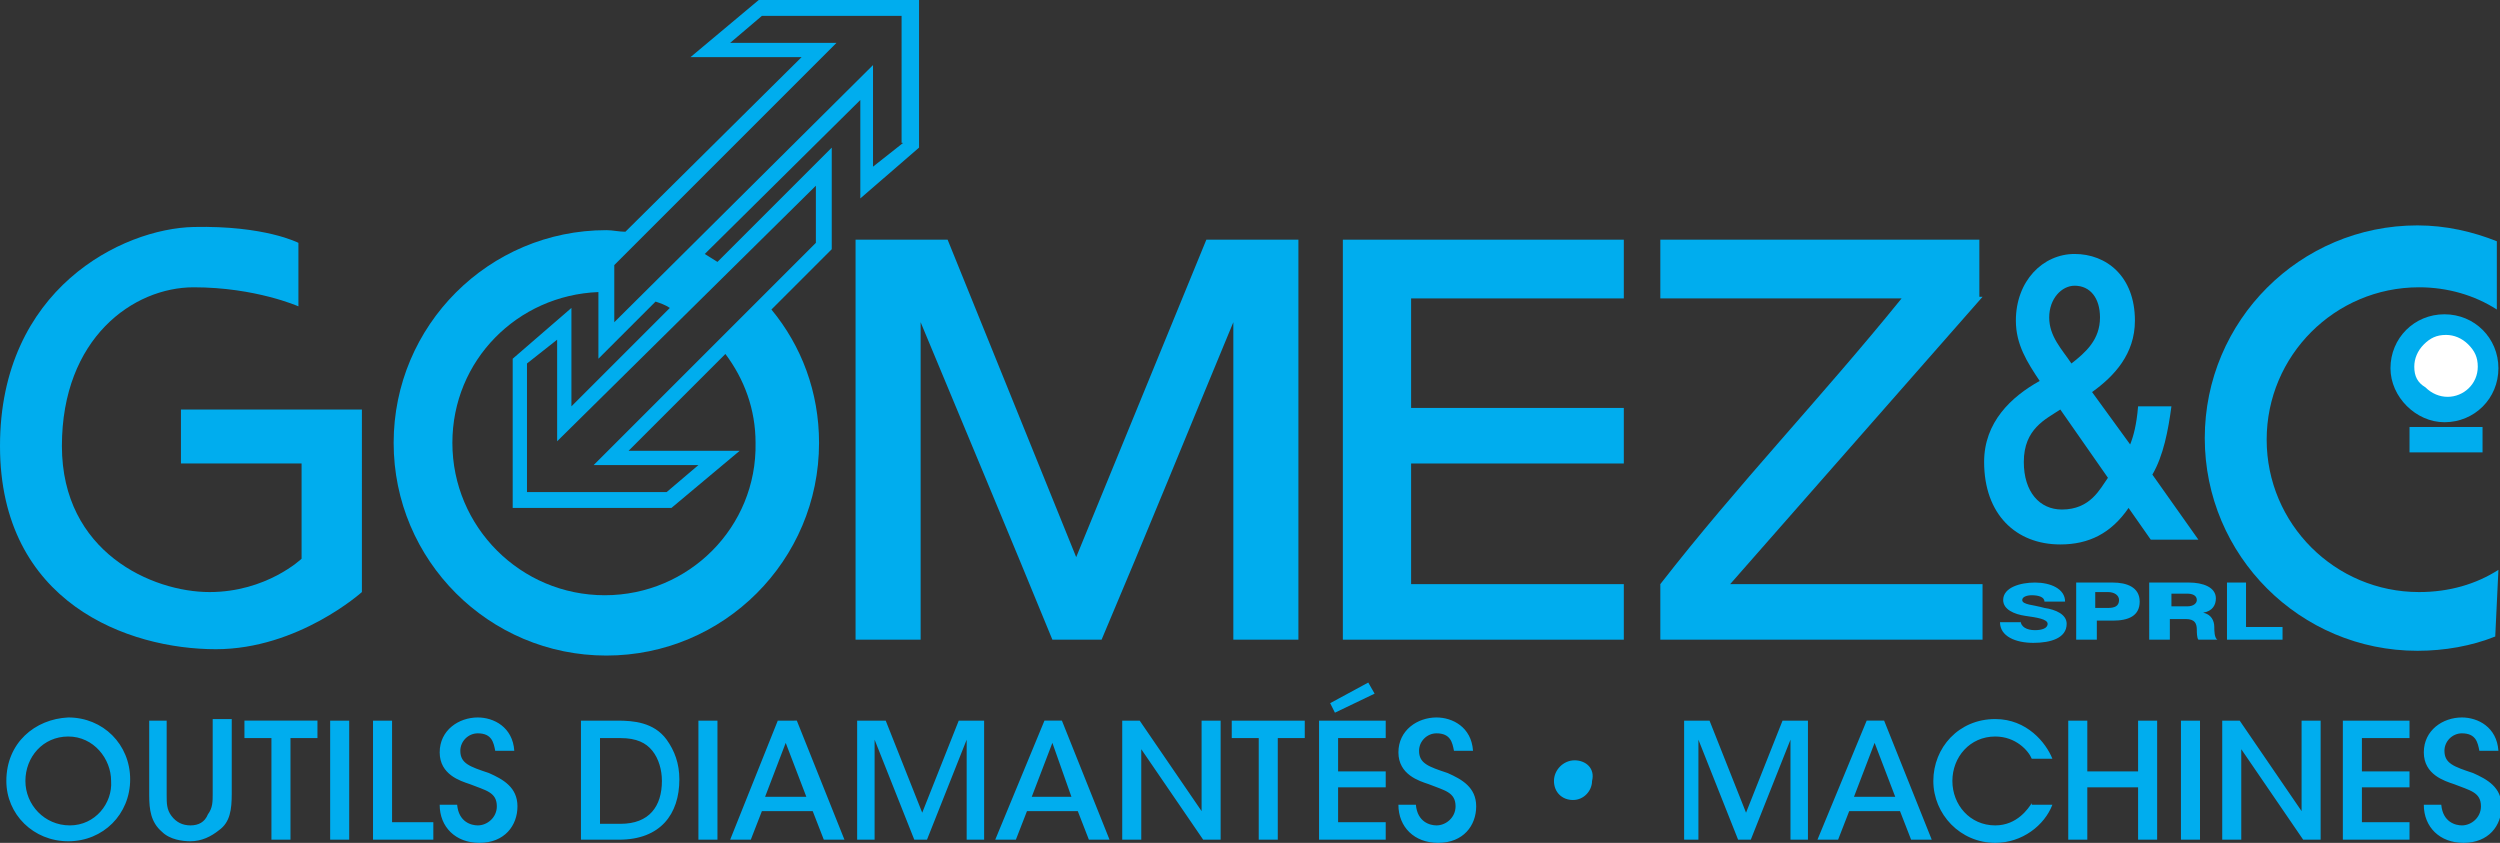
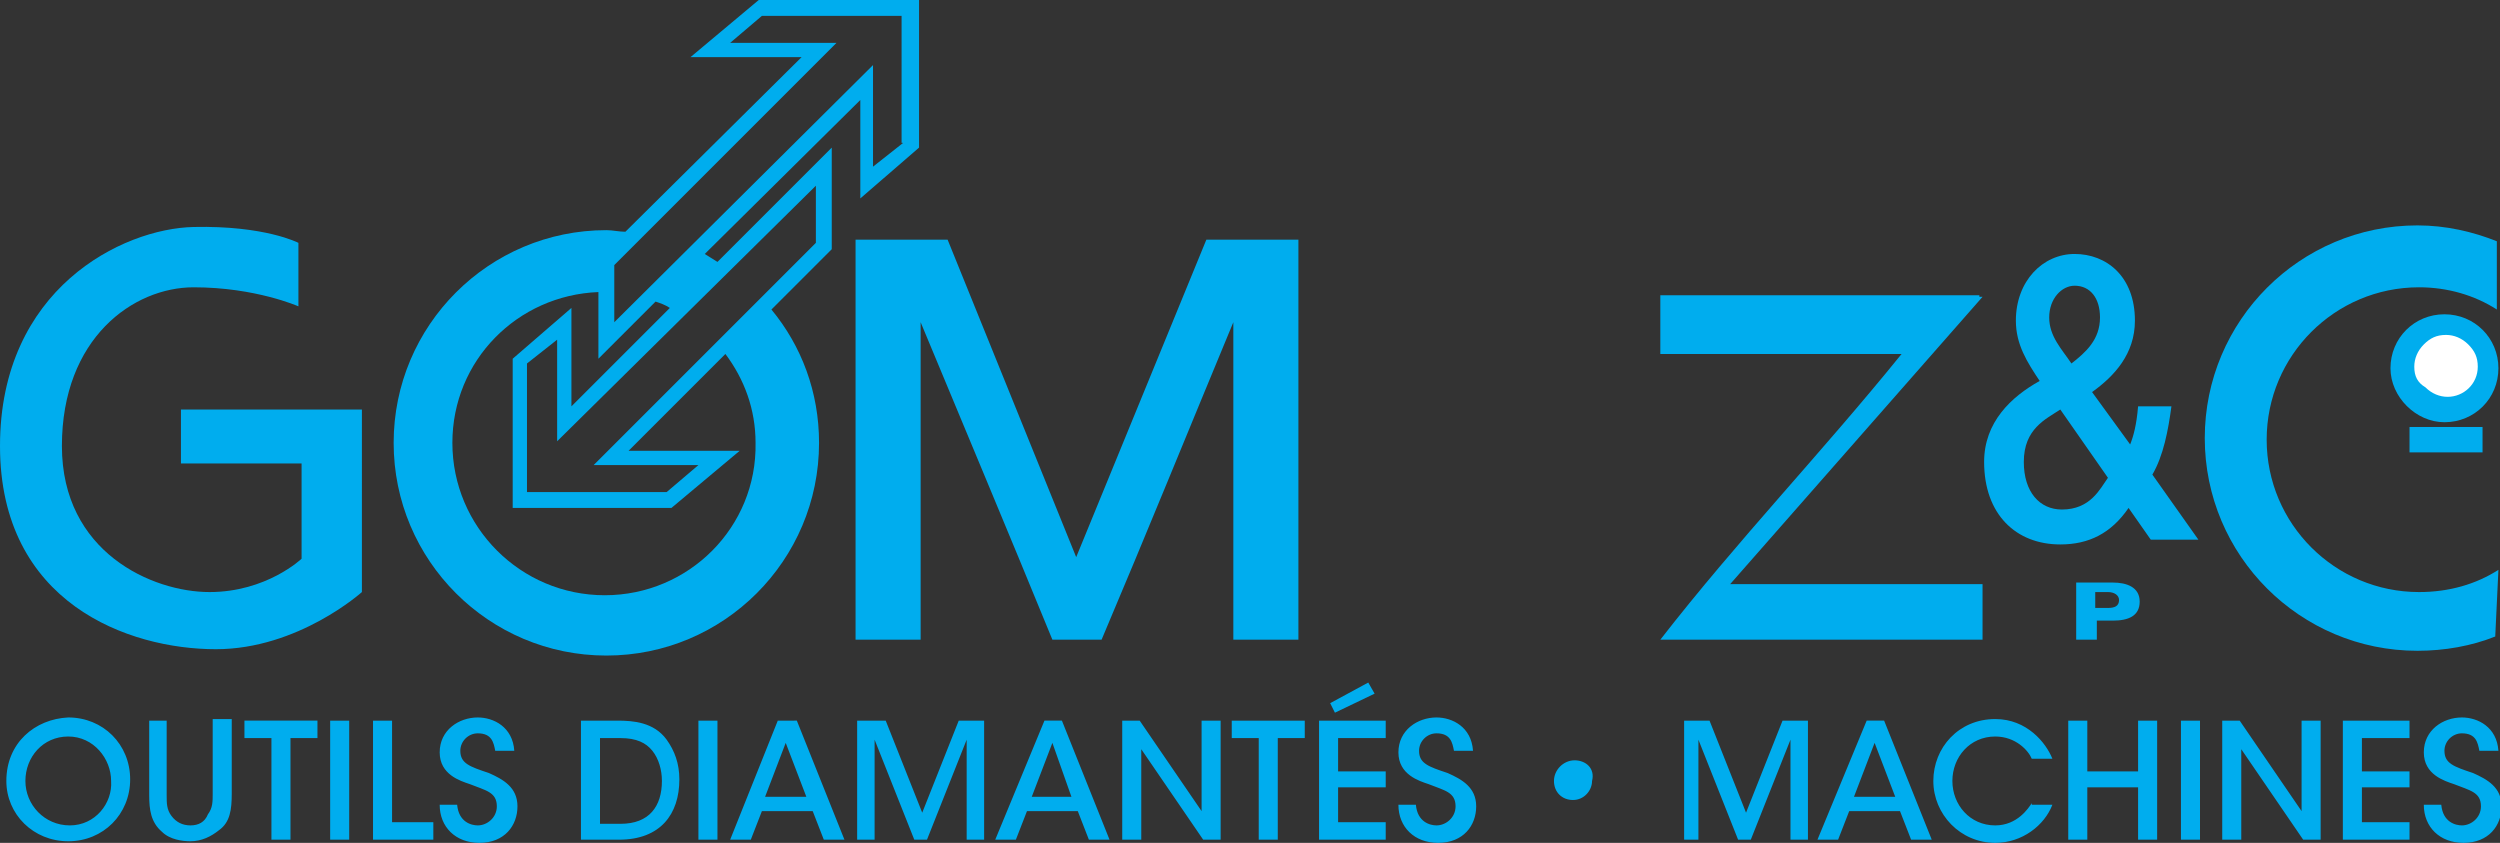
<svg xmlns="http://www.w3.org/2000/svg" version="1.1" id="Layer_1" x="0px" y="0px" width="157.5px" height="53.1px" viewBox="0 0 157.5 53.1" style="enable-background:new 0 0 157.5 53.1;" xml:space="preserve">
  <rect x="0" y="0" width="157.5" height="53.1" fill="#333333" stroke="none" />
  <style type="text/css">
	.st0{fill:#00ADEE;}
	.st1{fill:#FFFFFF;}
</style>
  <path class="st0" d="M152.7,50.7c0,1.4,1,2.4,2.5,2.4c1.6,0,2.4-1.1,2.4-2.3c0-1.2-0.9-1.7-1.8-2.1c-1.2-0.4-1.8-0.6-1.8-1.4  c0-0.6,0.5-1.1,1.1-1.1c0.9,0,1,0.6,1.1,1.1h1.2c-0.1-1.5-1.3-2.1-2.3-2.1c-1.2,0-2.4,0.8-2.4,2.2c0,1.4,1.3,1.8,1.9,2  c1,0.4,1.7,0.5,1.7,1.4c0,0.7-0.6,1.2-1.2,1.2c-0.4,0-1.2-0.2-1.3-1.3H152.7z M147.6,52.9h4.2v-1.1h-3v-2.2h3v-1h-3v-2.1h3v-1.1  h-4.2V52.9z M141.1,45.4H140v7.5h1.2l0-5.7l3.9,5.7h1.1v-7.5H145l0,5.7L141.1,45.4z M137.4,52.9h1.2v-7.5h-1.2V52.9z M131.5,52.9  v-3.3h3.2v3.3h1.2v-7.5h-1.2v3.2h-3.2v-3.2h-1.2v7.5H131.5z M128,50.6c-0.2,0.3-0.9,1.4-2.3,1.4c-1.6,0-2.7-1.3-2.7-2.8  c0-1.5,1.1-2.8,2.7-2.8c1.3,0,2.1,0.9,2.3,1.4h1.3c-0.4-1-1.6-2.5-3.6-2.5c-2.3,0-3.9,1.8-3.9,3.9c0,2.1,1.7,3.9,3.9,3.9  c1.7,0,3.1-1.1,3.6-2.4H128z M119.4,50.2h-2.6l1.3-3.4L119.4,50.2z M116.5,51.1h3.2l0.7,1.8h1.3l-3-7.5h-1.1l-3.1,7.5h1.3  L116.5,51.1z M107,52.9l0-6.3l2.5,6.3h0.8l2.5-6.3l0,6.3h1.1v-7.5h-1.6l-2.3,5.8l-2.3-5.8h-1.6v7.5H107z M99.2,47.9  c-0.7,0-1.3,0.6-1.3,1.3c0,0.7,0.5,1.2,1.2,1.2c0.7,0,1.2-0.6,1.2-1.2C100.5,48.4,99.9,47.9,99.2,47.9L99.2,47.9z M88.1,50.7  c0,1.4,1,2.4,2.5,2.4c1.6,0,2.4-1.1,2.4-2.3c0-1.2-0.9-1.7-1.8-2.1c-1.2-0.4-1.8-0.6-1.8-1.4c0-0.6,0.5-1.1,1.1-1.1  c0.9,0,1,0.6,1.1,1.1h1.2c-0.1-1.5-1.3-2.1-2.3-2.1c-1.2,0-2.4,0.8-2.4,2.2c0,1.4,1.3,1.8,1.9,2c1,0.4,1.7,0.5,1.7,1.4  c0,0.7-0.6,1.2-1.2,1.2c-0.4,0-1.2-0.2-1.3-1.3H88.1z M83.8,44.3l0.3,0.6l2.5-1.2L86.2,43L83.8,44.3z M83.1,52.9h4.2v-1.1h-3v-2.2h3  v-1h-3v-2.1h3v-1.1h-4.2V52.9z M79.3,52.9h1.2v-6.4h1.7v-1.1h-4.6v1.1h1.7V52.9z M71.8,45.4h-1.1v7.5h1.2l0-5.7l3.9,5.7h1.1v-7.5  h-1.2l0,5.7L71.8,45.4z M67.5,50.2H65l1.3-3.4L67.5,50.2z M64.7,51.1h3.2l0.7,1.8h1.3l-3-7.5h-1.1l-3.1,7.5H64L64.7,51.1z   M55.1,52.9l0-6.3l2.5,6.3h0.8l2.5-6.3l0,6.3h1.1v-7.5h-1.6l-2.3,5.8l-2.3-5.8H54v7.5H55.1z M50.8,50.2h-2.6l1.3-3.4L50.8,50.2z   M48,51.1h3.2l0.7,1.8h1.3l-3-7.5H49L46,52.9h1.3L48,51.1z M44,52.9h1.2v-7.5H44V52.9z M37.8,46.5h1.3c1,0,1.6,0.3,2,0.8  c0.4,0.5,0.6,1.2,0.6,1.9c0,1.6-0.8,2.7-2.6,2.7h-1.3V46.5z M36.6,52.9H39c2.6,0,3.8-1.6,3.8-3.8c0-1-0.3-1.8-0.8-2.5  c-0.8-1.1-2.1-1.2-3.1-1.2h-2.3V52.9z M27.7,50.7c0,1.4,1,2.4,2.5,2.4c1.6,0,2.4-1.1,2.4-2.3c0-1.2-0.9-1.7-1.8-2.1  c-1.2-0.4-1.8-0.6-1.8-1.4c0-0.6,0.5-1.1,1.1-1.1c0.9,0,1,0.6,1.1,1.1h1.2c-0.1-1.5-1.3-2.1-2.3-2.1c-1.2,0-2.4,0.8-2.4,2.2  c0,1.4,1.3,1.8,1.9,2c1,0.4,1.7,0.5,1.7,1.4c0,0.7-0.6,1.2-1.2,1.2c-0.4,0-1.2-0.2-1.3-1.3H27.7z M23.5,52.9h3.8v-1.1h-2.6v-6.4  h-1.2V52.9z M20.8,52.9H22v-7.5h-1.2V52.9z M17.1,52.9h1.2v-6.4H20v-1.1h-4.6v1.1h1.7V52.9z M9.4,45.4v4.7c0,0.9,0.1,1.7,0.8,2.3  c0.5,0.5,1.3,0.6,1.8,0.6c0.7,0,1.3-0.3,1.8-0.7c0.7-0.5,0.8-1.3,0.8-2.3v-4.7h-1.2v4.7c0,0.5,0,0.9-0.3,1.3  C12.9,51.8,12.5,52,12,52c-0.5,0-0.9-0.2-1.2-0.6c-0.3-0.4-0.3-0.8-0.3-1.3v-4.7H9.4z M1.6,49.2c0-1.5,1.1-2.8,2.7-2.8  c1.6,0,2.7,1.4,2.7,2.8C7.1,50.6,6,52,4.4,52C2.8,52,1.6,50.7,1.6,49.2L1.6,49.2z M0.4,49.2c0,2.1,1.7,3.8,3.9,3.8  c2.2,0,3.9-1.7,3.9-3.9s-1.7-3.9-3.9-3.9C2.2,45.3,0.4,46.8,0.4,49.2L0.4,49.2z" />
  <g>
    <path class="st0" d="M69.4,40.3c2.8-6.6,5.6-13.5,8.3-20v20h4.1V15.1l-5.8,0l-8.2,20l-8.1-20l-5.8,0v25.2h4.1v-20   c2.7,6.5,5.6,13.4,8.3,20H69.4z" />
-     <polygon class="st0" points="102.3,18.8 88.9,18.8 88.9,25.7 102.3,25.7 102.3,29.2 88.9,29.2 88.9,36.8 102.3,36.8 102.3,40.3    84.6,40.3 84.6,15.1 102.3,15.1  " />
-     <path class="st0" d="M124.9,18.7L109,36.8h15.9v3.5h-20.3v-3.5c4.9-6.3,10.1-11.7,15.2-18h-15.2v-3.7h20.1V18.7z" />
+     <path class="st0" d="M124.9,18.7L109,36.8h15.9v3.5h-20.3c4.9-6.3,10.1-11.7,15.2-18h-15.2v-3.7h20.1V18.7z" />
    <path class="st0" d="M18.8,19.3v-4c0,0-2.1-1.1-6.6-1C7.7,14.4,0,18.2,0,28.1C0,38,8.1,40.9,13.6,40.9c5.2,0,9.2-3.6,9.2-3.6V25.8   H11.4v3.4H19v6c0,0-2.2,2.1-5.8,2.1c-3.6,0-9.3-2.5-9.3-9.2c0-6.8,4.5-10,8.3-10C16.1,18.1,18.8,19.3,18.8,19.3" />
    <g>
      <path class="st0" d="M47.8,0l-4.3,3.6h7l-11.1,11c-0.4,0-0.8-0.1-1.2-0.1c-7.4,0-13.4,6-13.4,13.4c0,7.4,6,13.4,13.4,13.4    c7.4,0,13.4-6,13.4-13.4c0-3.2-1.1-6.1-3-8.4l3.8-3.8l0-6.4l-7.2,7.2c-0.3-0.2-0.5-0.3-0.8-0.5l9.8-9.7v6.2l3.7-3.2V0H47.8z     M38.1,37.5c-5.3,0-9.6-4.3-9.6-9.6c0-5.2,4.1-9.3,9.2-9.5v4.2l3.6-3.6c0.3,0.1,0.6,0.2,0.9,0.4l-6.2,6.2v-6.2l-3.7,3.2V32h10    l4.3-3.6h-7l6.1-6.1c1.2,1.6,1.9,3.5,1.9,5.6C47.7,33.2,43.4,37.5,38.1,37.5z M51.4,11.7v3.6l-14,14l6.6,0l-2,1.7h-8.8v-8.1    l1.9-1.5l0,6.4L51.4,11.7z M56.9,9L55,10.5V4.1L38.7,20.3v-3.6l14-14H46l2-1.7h8.8V9z" />
    </g>
-     <path class="st0" d="M127.3,39.1c0,0.4,0.4,0.6,0.9,0.6c0.4,0,0.8-0.1,0.8-0.4c0-0.3-0.7-0.4-1.4-0.5c-0.7-0.1-1.4-0.4-1.4-1   c0-0.8,1.1-1.1,2-1.1c1,0,1.9,0.4,1.9,1.2h-1.3c0-0.3-0.4-0.4-0.8-0.4c-0.3,0-0.6,0.1-0.6,0.3c0,0.3,0.7,0.3,1.4,0.5   c0.7,0.1,1.4,0.4,1.4,1c0,0.9-1,1.2-2.1,1.2c-1.1,0-2.1-0.4-2.1-1.3H127.3z" />
    <path class="st0" d="M130.8,36.7h2.3c0.9,0,1.7,0.3,1.7,1.2c0,0.9-0.7,1.2-1.7,1.2h-1v1.2h-1.3V36.7z M132,38.3h0.8   c0.4,0,0.7-0.1,0.7-0.5c0-0.3-0.3-0.5-0.7-0.5H132V38.3z" />
-     <path class="st0" d="M135.4,36.7h2.5c0.9,0,1.7,0.3,1.7,1c0,0.4-0.2,0.8-0.8,0.9v0c0.5,0.1,0.7,0.5,0.7,0.9c0,0.2,0,0.7,0.2,0.8   h-1.2c-0.1-0.1-0.1-0.5-0.1-0.6c0-0.4-0.1-0.7-0.7-0.7h-1v1.3h-1.3V36.7z M136.7,38.2h1.1c0.4,0,0.6-0.2,0.6-0.4   c0-0.3-0.3-0.4-0.6-0.4h-1V38.2z" />
-     <polygon class="st0" points="140.3,36.7 141.5,36.7 141.5,39.5 143.8,39.5 143.8,40.3 140.3,40.3  " />
    <path class="st0" d="M157.4,35.9c-1.4,0.9-3.1,1.4-5,1.4c-5.3,0-9.6-4.3-9.6-9.6c0-5.3,4.3-9.6,9.6-9.6c1.8,0,3.5,0.5,4.9,1.4   l0-4.3c-1.5-0.6-3.2-1-5-1c-7.4,0-13.4,6-13.4,13.4c0,7.4,6,13.4,13.4,13.4c1.7,0,3.4-0.3,4.9-0.9L157.4,35.9z" />
    <path class="st0" d="M154,26.6c1.9,0,3.4-1.5,3.4-3.4c0-1.9-1.5-3.4-3.4-3.4s-3.4,1.5-3.4,3.4C150.6,25,152.2,26.6,154,26.6" />
    <path class="st1" d="M152.1,23.1c0-0.5,0.2-1,0.6-1.4c0.4-0.4,0.8-0.6,1.4-0.6c0.5,0,1,0.2,1.4,0.6c0.4,0.4,0.6,0.8,0.6,1.4   c0,1.1-0.9,1.9-1.9,1.9c-0.5,0-1-0.2-1.4-0.6C152.3,24.1,152.1,23.7,152.1,23.1" />
    <rect x="151.8" y="26.9" class="st0" width="4.6" height="1.6" />
    <path class="st0" d="M134.1,32c-1.1,1.6-2.5,2.3-4.3,2.3c-2.8,0-4.8-1.9-4.8-5.2c0-2.5,1.7-4.1,3.5-5.1c-0.8-1.2-1.5-2.3-1.5-3.8   c0-2.5,1.7-4.2,3.7-4.2c2,0,3.8,1.4,3.8,4.2c0,2.1-1.3,3.5-2.7,4.5l2.4,3.3c0.2-0.5,0.4-1.2,0.5-2.4h2.1c-0.2,1.5-0.5,3.1-1.2,4.3   l2.9,4.1h-3L134.1,32z M129.1,20c0,1.2,0.8,2,1.4,2.9c0.9-0.7,1.8-1.5,1.8-2.9c0-1.2-0.6-2-1.6-2C129.9,18,129.1,18.8,129.1,20    M129.8,25.8c-0.9,0.6-2.3,1.2-2.3,3.3c0,1.9,1,3,2.4,3c1.8,0,2.4-1.3,2.9-2L129.8,25.8z" />
  </g>
</svg>